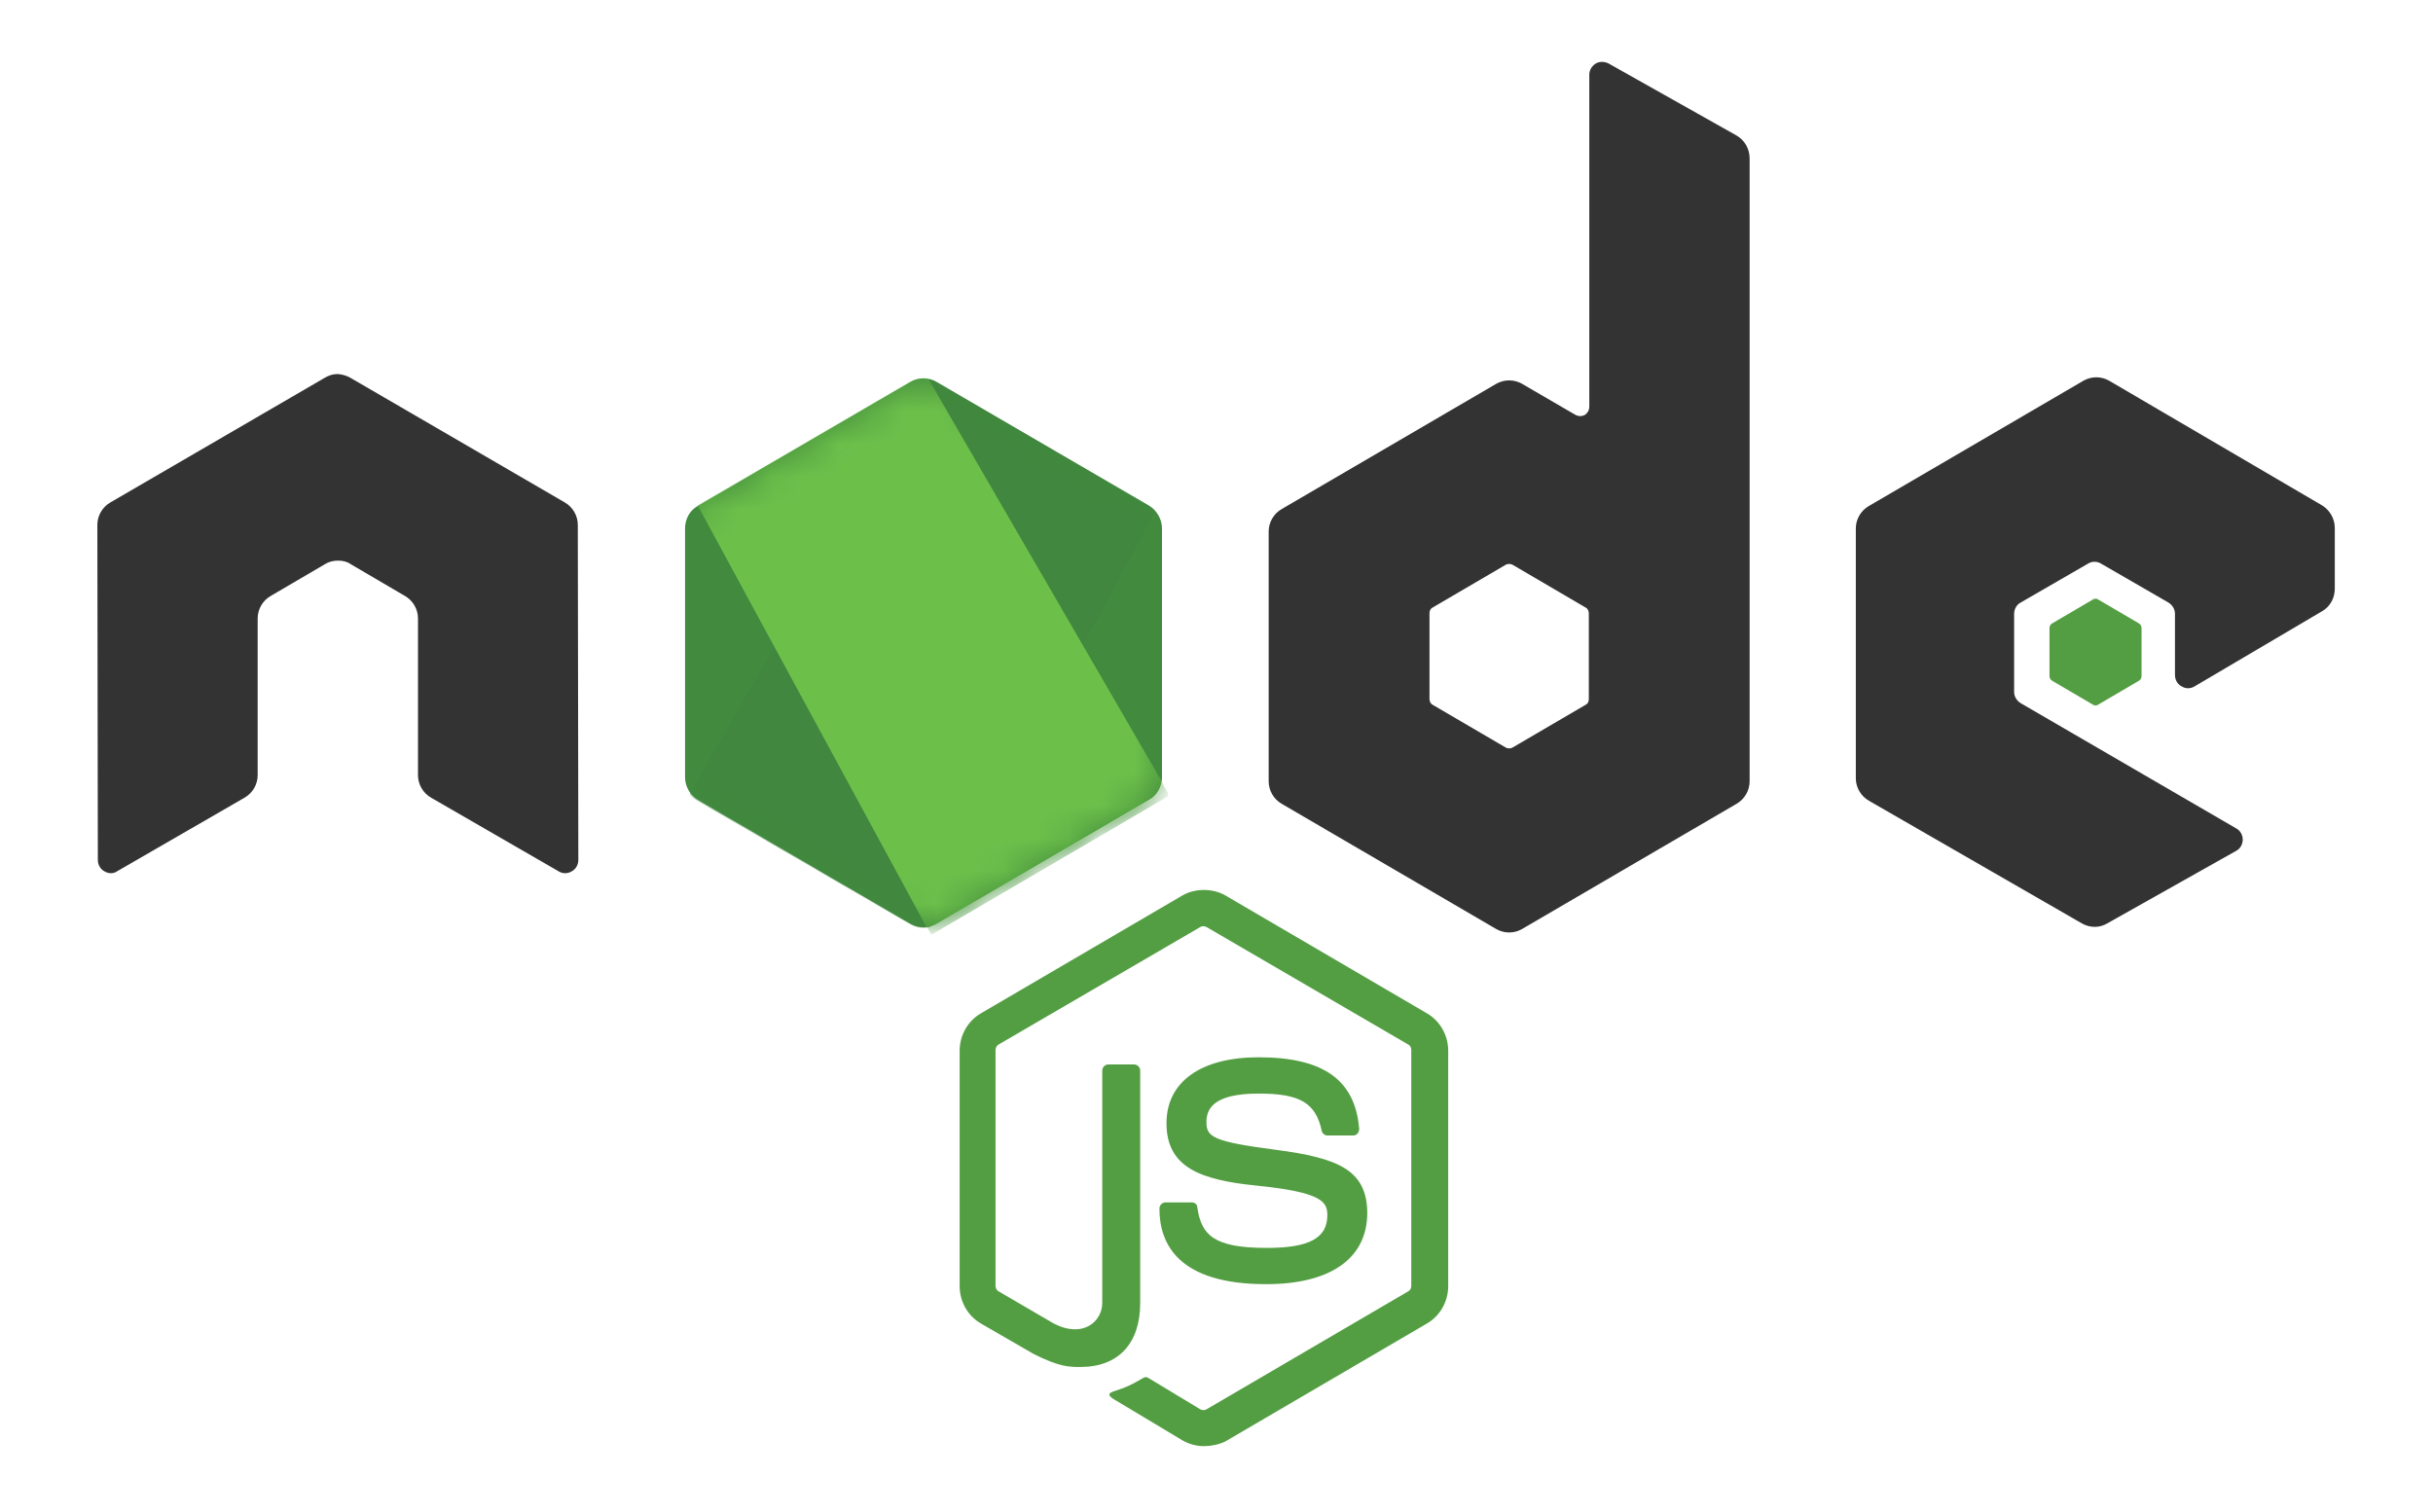
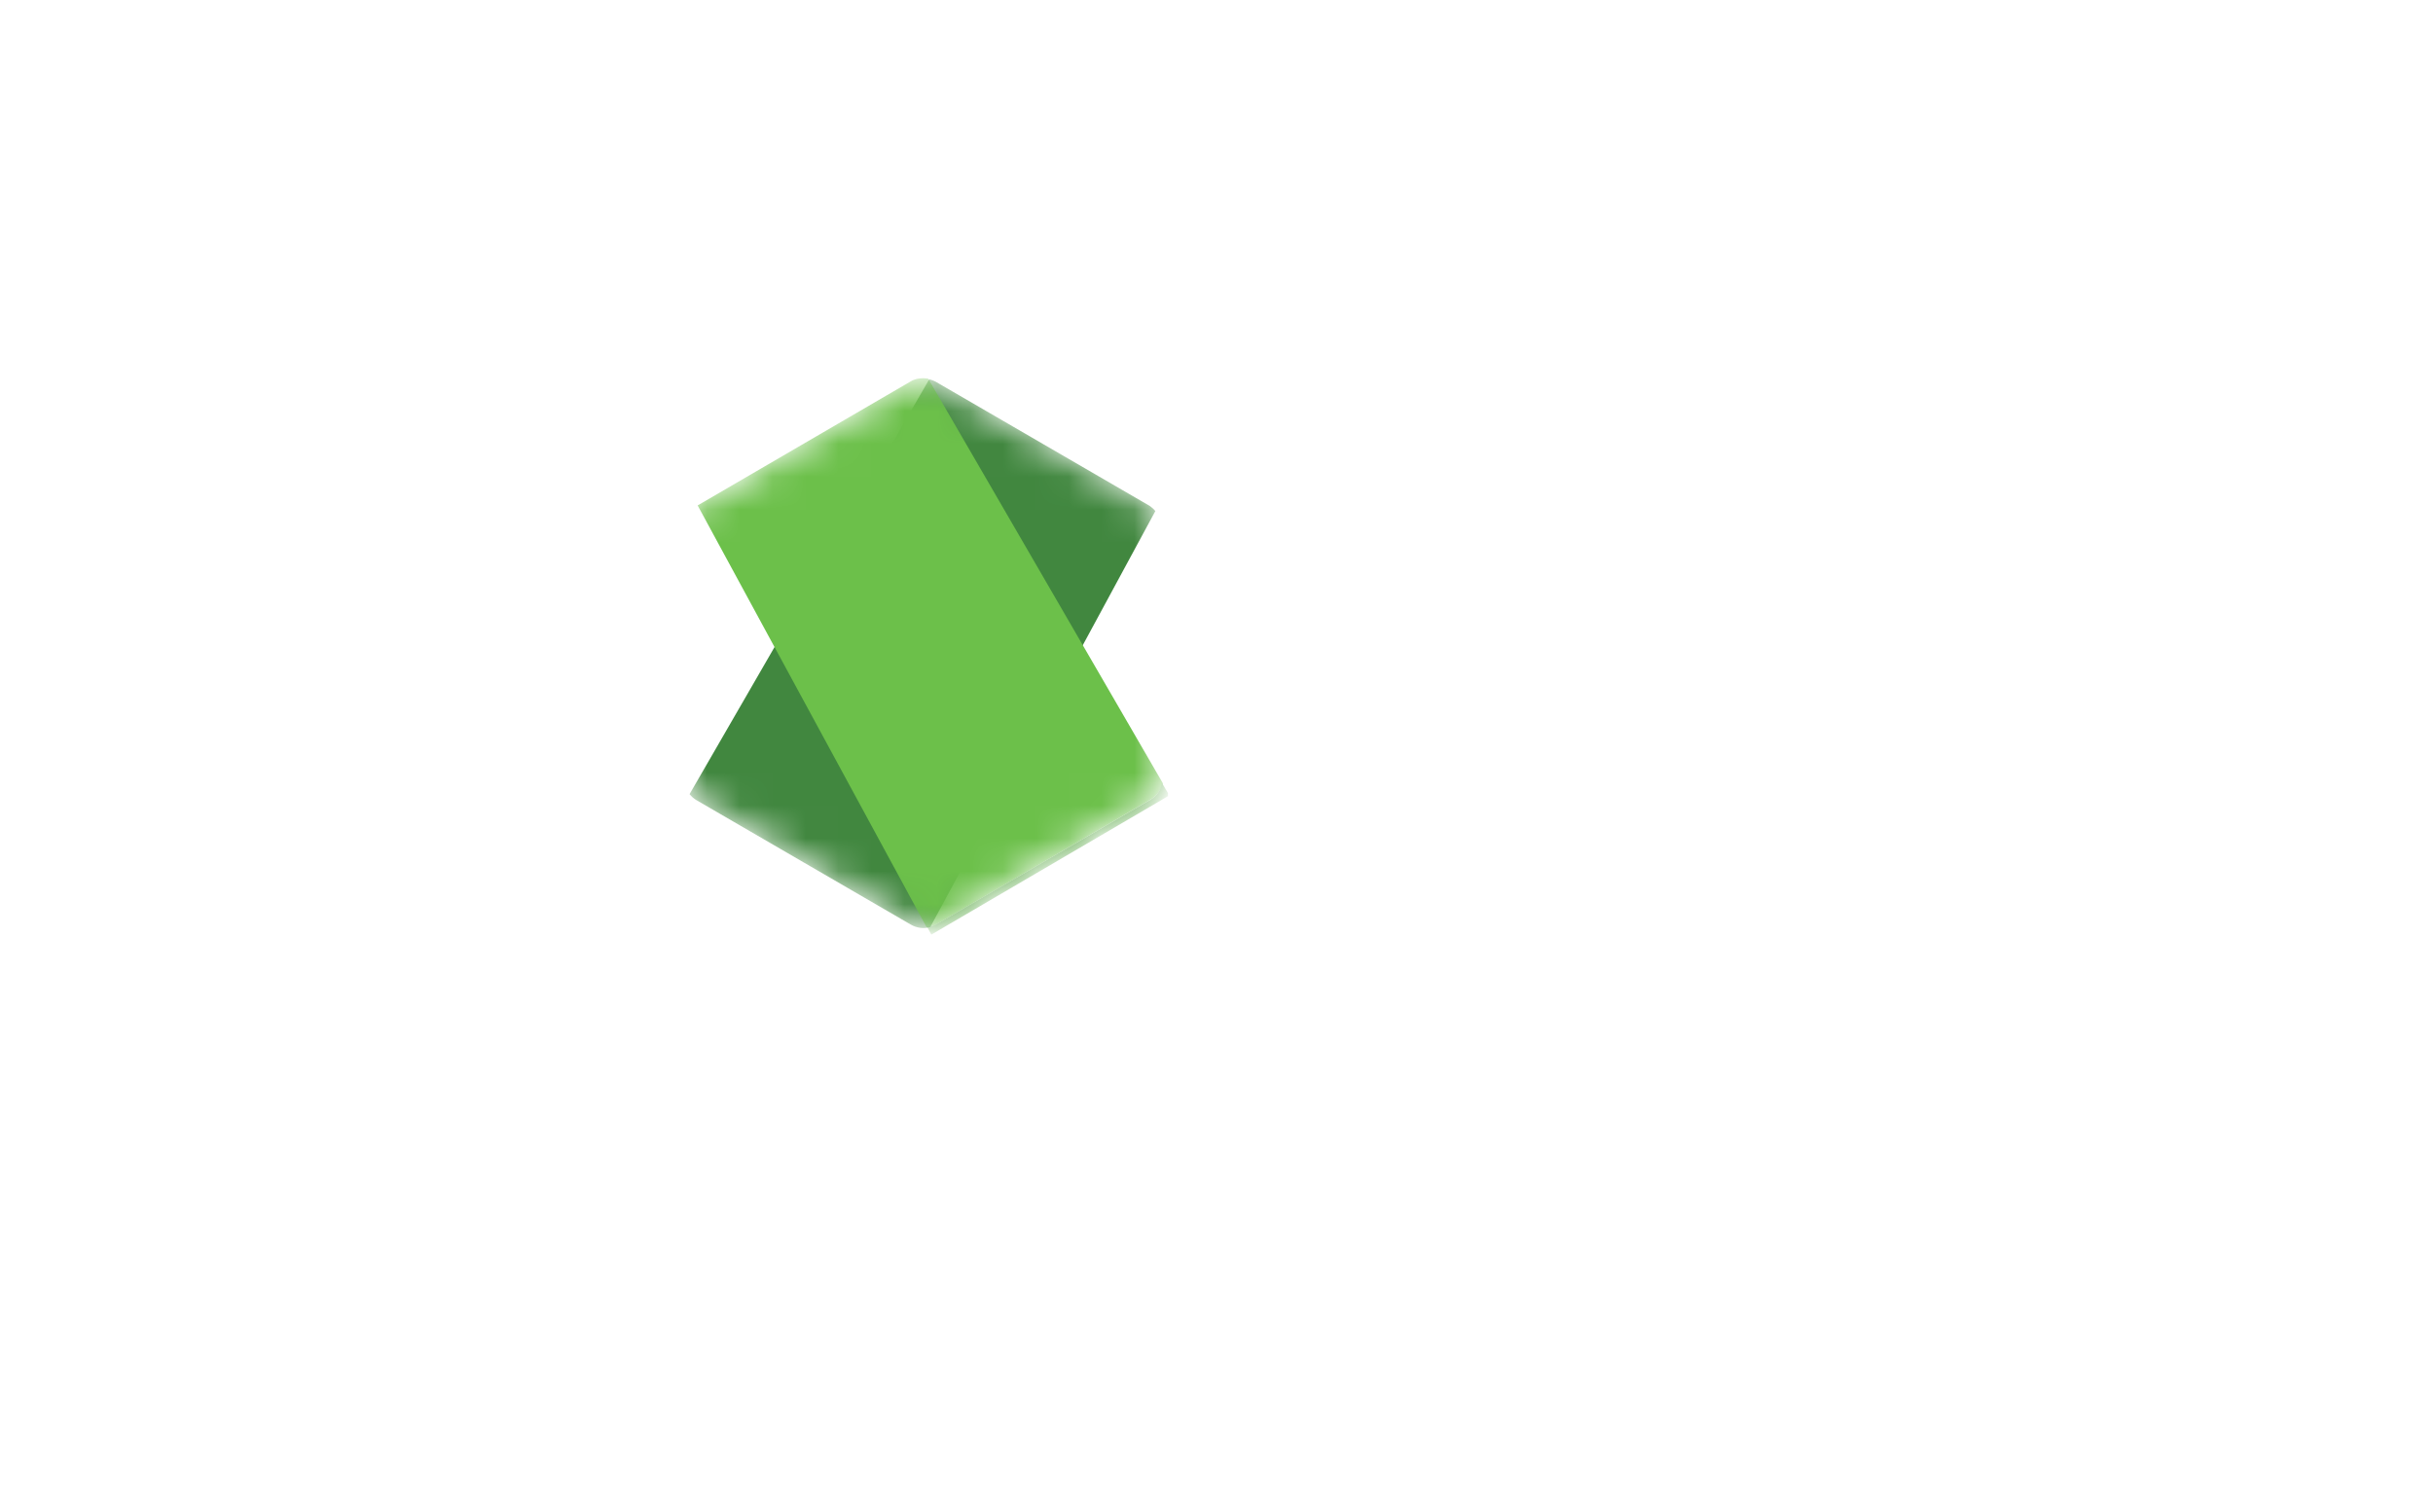
<svg xmlns="http://www.w3.org/2000/svg" width="74" height="46" viewBox="0 0 74 46" fill="none">
-   <path d="M36.617 43.995C36.386 43.995 36.171 43.933 35.971 43.824L33.925 42.596C33.617 42.425 33.771 42.363 33.864 42.332C34.279 42.192 34.356 42.161 34.787 41.912C34.833 41.881 34.894 41.897 34.941 41.928L36.51 42.876C36.571 42.907 36.648 42.907 36.694 42.876L42.832 39.285C42.893 39.254 42.924 39.192 42.924 39.114V31.948C42.924 31.87 42.893 31.808 42.832 31.777L36.694 28.201C36.633 28.17 36.556 28.17 36.51 28.201L30.372 31.777C30.31 31.808 30.279 31.886 30.279 31.948V39.114C30.279 39.176 30.31 39.254 30.372 39.285L32.049 40.264C32.956 40.731 33.525 40.187 33.525 39.642V32.569C33.525 32.476 33.602 32.383 33.71 32.383H34.494C34.587 32.383 34.679 32.461 34.679 32.569V39.642C34.679 40.87 34.017 41.586 32.864 41.586C32.51 41.586 32.233 41.586 31.449 41.197L29.834 40.264C29.434 40.031 29.188 39.596 29.188 39.13V31.963C29.188 31.497 29.434 31.061 29.834 30.828L35.971 27.237C36.356 27.02 36.879 27.02 37.263 27.237L43.401 30.828C43.801 31.061 44.047 31.497 44.047 31.963V39.13C44.047 39.596 43.801 40.031 43.401 40.264L37.263 43.855C37.063 43.949 36.832 43.995 36.617 43.995ZM38.509 39.067C35.817 39.067 35.264 37.824 35.264 36.767C35.264 36.673 35.34 36.58 35.448 36.58H36.248C36.34 36.58 36.417 36.642 36.417 36.736C36.54 37.559 36.894 37.964 38.525 37.964C39.817 37.964 40.371 37.668 40.371 36.969C40.371 36.565 40.217 36.269 38.202 36.067C36.525 35.896 35.479 35.523 35.479 34.171C35.479 32.911 36.525 32.165 38.279 32.165C40.247 32.165 41.217 32.849 41.34 34.342C41.34 34.388 41.324 34.435 41.294 34.481C41.263 34.513 41.217 34.544 41.17 34.544H40.371C40.294 34.544 40.217 34.481 40.201 34.404C40.017 33.549 39.54 33.269 38.279 33.269C36.863 33.269 36.694 33.767 36.694 34.139C36.694 34.59 36.894 34.73 38.801 34.979C40.694 35.228 41.586 35.585 41.586 36.922C41.57 38.29 40.463 39.067 38.509 39.067Z" fill="#539E43" />
-   <path d="M17.574 15.967C17.574 15.687 17.42 15.423 17.174 15.283L10.652 11.49C10.544 11.428 10.421 11.396 10.298 11.381H10.237C10.114 11.381 9.991 11.428 9.883 11.49L3.361 15.283C3.115 15.423 2.961 15.687 2.961 15.967L2.976 26.165C2.976 26.304 3.053 26.444 3.176 26.507C3.299 26.584 3.453 26.584 3.561 26.507L7.437 24.268C7.683 24.128 7.837 23.864 7.837 23.584V18.812C7.837 18.532 7.991 18.268 8.237 18.128L9.883 17.164C10.006 17.086 10.145 17.055 10.283 17.055C10.421 17.055 10.56 17.086 10.668 17.164L12.313 18.128C12.56 18.268 12.713 18.532 12.713 18.812V23.584C12.713 23.864 12.867 24.128 13.113 24.268L16.99 26.507C17.049 26.545 17.119 26.565 17.19 26.565C17.26 26.565 17.33 26.545 17.39 26.507C17.513 26.444 17.59 26.304 17.59 26.165L17.574 15.967ZM48.923 1.93C48.8 1.867 48.647 1.867 48.539 1.93C48.416 2.007 48.339 2.132 48.339 2.271V12.376C48.339 12.469 48.293 12.562 48.2 12.625C48.108 12.671 48.016 12.671 47.924 12.625L46.293 11.676C46.174 11.608 46.038 11.572 45.901 11.572C45.763 11.572 45.628 11.608 45.508 11.676L38.986 15.485C38.74 15.625 38.587 15.889 38.587 16.169V23.77C38.587 24.05 38.74 24.315 38.986 24.455L45.508 28.263C45.628 28.332 45.763 28.368 45.901 28.368C46.038 28.368 46.174 28.332 46.293 28.263L52.815 24.455C53.061 24.315 53.215 24.05 53.215 23.77V4.821C53.215 4.526 53.061 4.261 52.815 4.121L48.923 1.93ZM48.324 21.268C48.324 21.346 48.293 21.408 48.231 21.439L46.001 22.744C45.97 22.76 45.935 22.768 45.901 22.768C45.866 22.768 45.832 22.76 45.801 22.744L43.57 21.439C43.509 21.408 43.478 21.33 43.478 21.268V18.656C43.478 18.578 43.509 18.516 43.57 18.485L45.801 17.179C45.832 17.164 45.866 17.156 45.901 17.156C45.935 17.156 45.97 17.164 46.001 17.179L48.231 18.485C48.293 18.516 48.324 18.594 48.324 18.656V21.268ZM70.628 18.594C70.874 18.454 71.013 18.19 71.013 17.91V16.06C71.013 15.78 70.859 15.516 70.628 15.376L64.152 11.583C64.032 11.514 63.897 11.478 63.76 11.478C63.622 11.478 63.487 11.514 63.367 11.583L56.845 15.392C56.599 15.531 56.445 15.796 56.445 16.076V23.677C56.445 23.957 56.599 24.221 56.845 24.361L63.321 28.092C63.568 28.232 63.86 28.232 64.091 28.092L68.013 25.885C68.136 25.823 68.213 25.683 68.213 25.543C68.213 25.403 68.136 25.263 68.013 25.201L61.46 21.392C61.337 21.314 61.26 21.19 61.26 21.05V18.672C61.26 18.532 61.337 18.392 61.46 18.33L63.506 17.148C63.566 17.11 63.635 17.09 63.706 17.09C63.777 17.09 63.846 17.11 63.906 17.148L65.952 18.33C66.075 18.408 66.152 18.532 66.152 18.672V20.537C66.152 20.677 66.228 20.817 66.352 20.879C66.412 20.917 66.481 20.938 66.552 20.938C66.622 20.938 66.692 20.917 66.752 20.879L70.628 18.594Z" fill="#333333" />
-   <path d="M63.659 18.236C63.682 18.221 63.708 18.213 63.736 18.213C63.763 18.213 63.79 18.221 63.813 18.236L65.059 18.967C65.105 18.998 65.135 19.045 65.135 19.107V20.568C65.135 20.63 65.105 20.677 65.059 20.708L63.813 21.439C63.79 21.454 63.763 21.462 63.736 21.462C63.708 21.462 63.682 21.454 63.659 21.439L62.413 20.708C62.367 20.677 62.336 20.63 62.336 20.568V19.107C62.336 19.045 62.367 18.998 62.413 18.967L63.659 18.236Z" fill="#539E43" />
-   <path d="M28.481 11.615C28.361 11.546 28.226 11.51 28.089 11.51C27.951 11.51 27.816 11.546 27.697 11.615L21.221 15.392C20.974 15.532 20.836 15.796 20.836 16.076V23.646C20.836 23.926 20.99 24.191 21.221 24.33L27.697 28.108C27.816 28.177 27.951 28.213 28.089 28.213C28.226 28.213 28.361 28.177 28.481 28.108L34.957 24.33C35.203 24.191 35.342 23.926 35.342 23.646V16.076C35.342 15.796 35.188 15.532 34.957 15.392L28.481 11.615Z" fill="url(#paint0_linear_3681_1076)" />
  <mask id="mask0_3681_1076" style="mask-type:luminance" maskUnits="userSpaceOnUse" x="20" y="11" width="16" height="18">
    <path d="M28.481 11.615C28.361 11.546 28.226 11.51 28.089 11.51C27.951 11.51 27.816 11.546 27.697 11.615L21.221 15.392C20.974 15.532 20.836 15.796 20.836 16.076V23.646C20.836 23.926 20.99 24.191 21.221 24.33L27.697 28.108C27.816 28.177 27.951 28.213 28.089 28.213C28.226 28.213 28.361 28.177 28.481 28.108L34.957 24.33C35.203 24.191 35.342 23.926 35.342 23.646V16.076C35.342 15.796 35.188 15.532 34.957 15.392L28.481 11.615Z" fill="white" />
  </mask>
  <g mask="url(#mask0_3681_1076)">
    <path d="M34.971 15.392L28.464 11.615C28.4 11.582 28.333 11.556 28.264 11.537L20.973 24.16C21.033 24.234 21.106 24.298 21.188 24.346L27.695 28.124C27.879 28.233 28.095 28.264 28.295 28.202L35.14 15.548C35.094 15.486 35.032 15.439 34.971 15.392Z" fill="url(#paint1_linear_3681_1076)" />
  </g>
  <mask id="mask1_3681_1076" style="mask-type:luminance" maskUnits="userSpaceOnUse" x="20" y="11" width="16" height="18">
    <path d="M28.481 11.615C28.361 11.546 28.226 11.51 28.089 11.51C27.951 11.51 27.816 11.546 27.697 11.615L21.221 15.392C20.974 15.532 20.836 15.796 20.836 16.076V23.646C20.836 23.926 20.99 24.191 21.221 24.33L27.697 28.108C27.816 28.177 27.951 28.213 28.089 28.213C28.226 28.213 28.361 28.177 28.481 28.108L34.957 24.33C35.203 24.191 35.342 23.926 35.342 23.646V16.076C35.342 15.796 35.188 15.532 34.957 15.392L28.481 11.615Z" fill="white" />
  </mask>
  <g mask="url(#mask1_3681_1076)">
    <path fill-rule="evenodd" clip-rule="evenodd" d="M34.986 24.33C35.171 24.221 35.309 24.035 35.371 23.833L28.233 11.521C28.048 11.49 27.848 11.505 27.679 11.614L21.219 15.376L28.187 28.217C28.288 28.2 28.387 28.169 28.479 28.123L34.986 24.33Z" fill="url(#paint2_linear_3681_1076)" />
    <path fill-rule="evenodd" clip-rule="evenodd" d="M34.987 24.33L28.495 28.108C28.404 28.155 28.305 28.187 28.203 28.201L28.326 28.434L35.525 24.222V24.128L35.34 23.817C35.31 24.035 35.171 24.222 34.987 24.33Z" fill="url(#paint3_linear_3681_1076)" />
-     <path fill-rule="evenodd" clip-rule="evenodd" d="M34.987 24.33L28.495 28.108C28.404 28.155 28.305 28.187 28.203 28.201L28.326 28.434L35.525 24.222V24.128L35.34 23.817C35.31 24.035 35.171 24.222 34.987 24.33Z" fill="url(#paint4_linear_3681_1076)" />
  </g>
  <defs>
    <linearGradient id="paint0_linear_3681_1076" x1="1009.95" y1="303.595" x2="289.444" y2="1423.87" gradientUnits="userSpaceOnUse">
      <stop stop-color="#41873F" />
      <stop offset="0.329" stop-color="#418B3D" />
      <stop offset="0.635" stop-color="#419637" />
      <stop offset="0.932" stop-color="#3FA92D" />
      <stop offset="1" stop-color="#3FAE2A" />
    </linearGradient>
    <linearGradient id="paint1_linear_3681_1076" x1="634.09" y1="932.654" x2="2420.3" y2="-27.632" gradientUnits="userSpaceOnUse">
      <stop offset="0.138" stop-color="#41873F" />
      <stop offset="0.403" stop-color="#54A044" />
      <stop offset="0.714" stop-color="#66B848" />
      <stop offset="0.908" stop-color="#6CC04A" />
    </linearGradient>
    <linearGradient id="paint2_linear_3681_1076" x1="-40.894" y1="846.943" x2="1457.63" y2="846.943" gradientUnits="userSpaceOnUse">
      <stop offset="0.092" stop-color="#6CC04A" />
      <stop offset="0.286" stop-color="#66B848" />
      <stop offset="0.597" stop-color="#54A044" />
      <stop offset="0.862" stop-color="#41873F" />
    </linearGradient>
    <linearGradient id="paint3_linear_3681_1076" x1="-732.268" y1="255.934" x2="766.239" y2="255.934" gradientUnits="userSpaceOnUse">
      <stop offset="0.092" stop-color="#6CC04A" />
      <stop offset="0.286" stop-color="#66B848" />
      <stop offset="0.597" stop-color="#54A044" />
      <stop offset="0.862" stop-color="#41873F" />
    </linearGradient>
    <linearGradient id="paint4_linear_3681_1076" x1="984.552" y1="-950.677" x2="597.129" y2="1058.14" gradientUnits="userSpaceOnUse">
      <stop stop-color="#41873F" />
      <stop offset="0.329" stop-color="#418B3D" />
      <stop offset="0.635" stop-color="#419637" />
      <stop offset="0.932" stop-color="#3FA92D" />
      <stop offset="1" stop-color="#3FAE2A" />
    </linearGradient>
  </defs>
</svg>